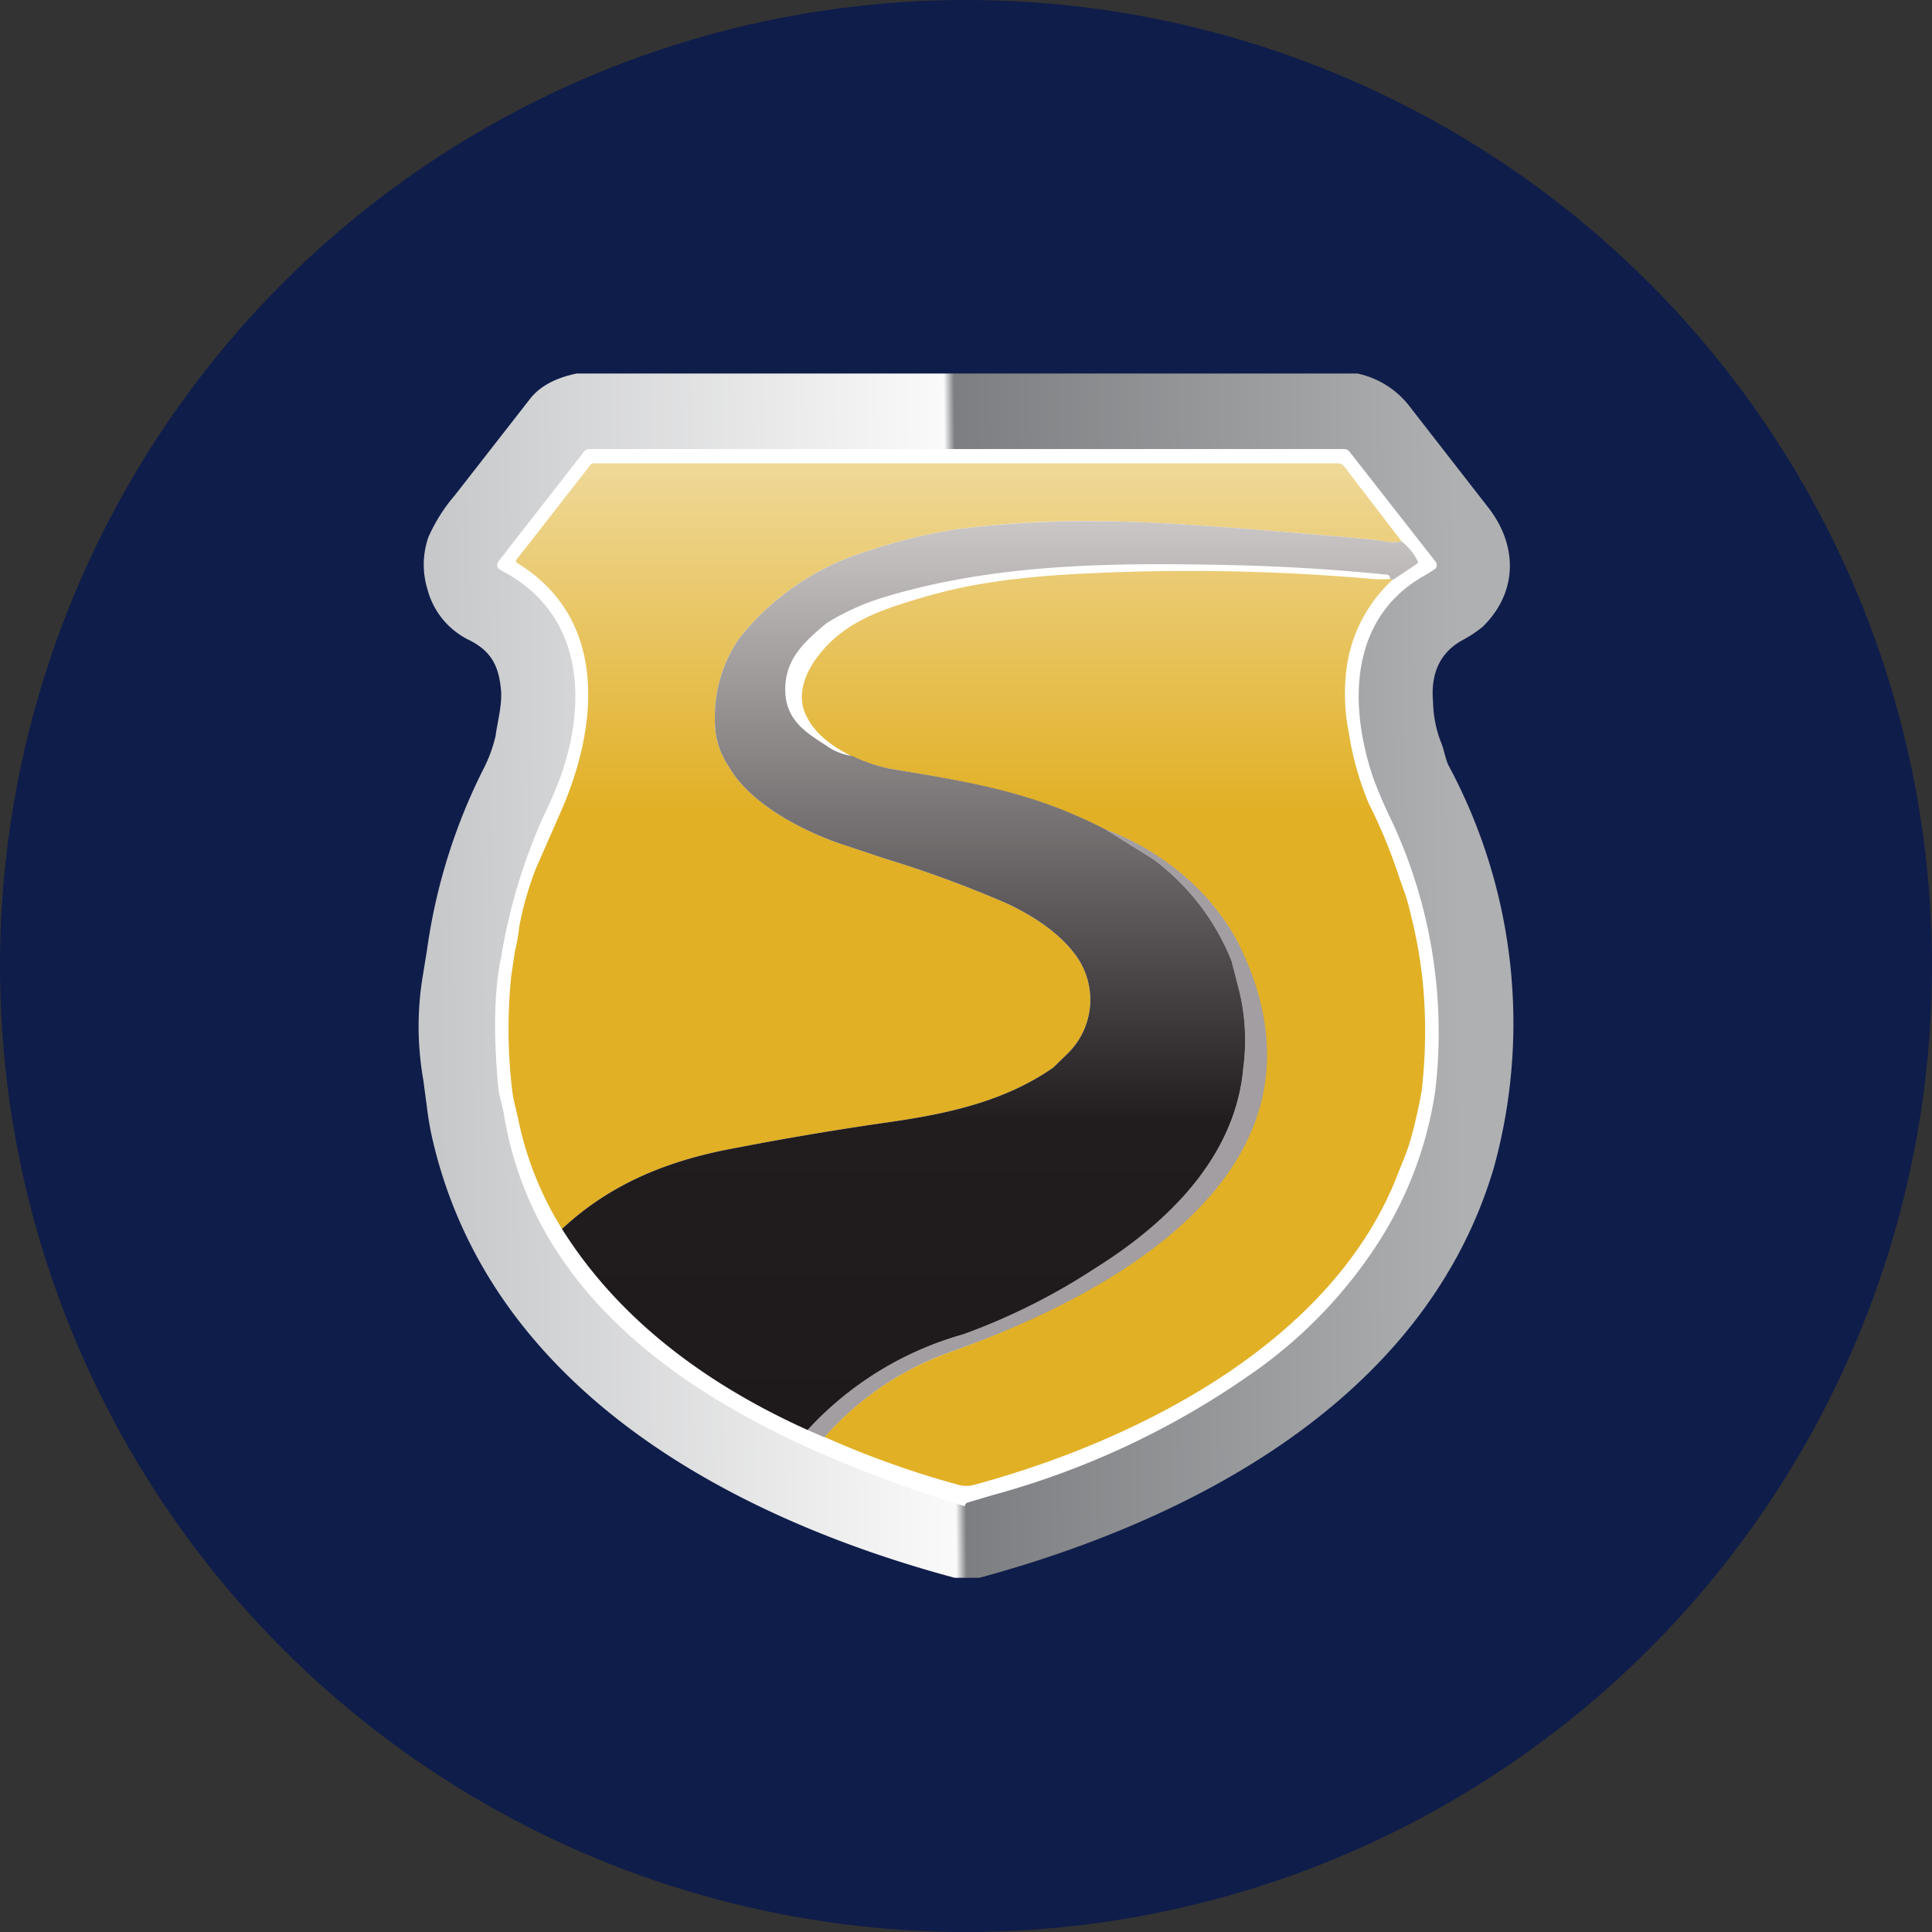
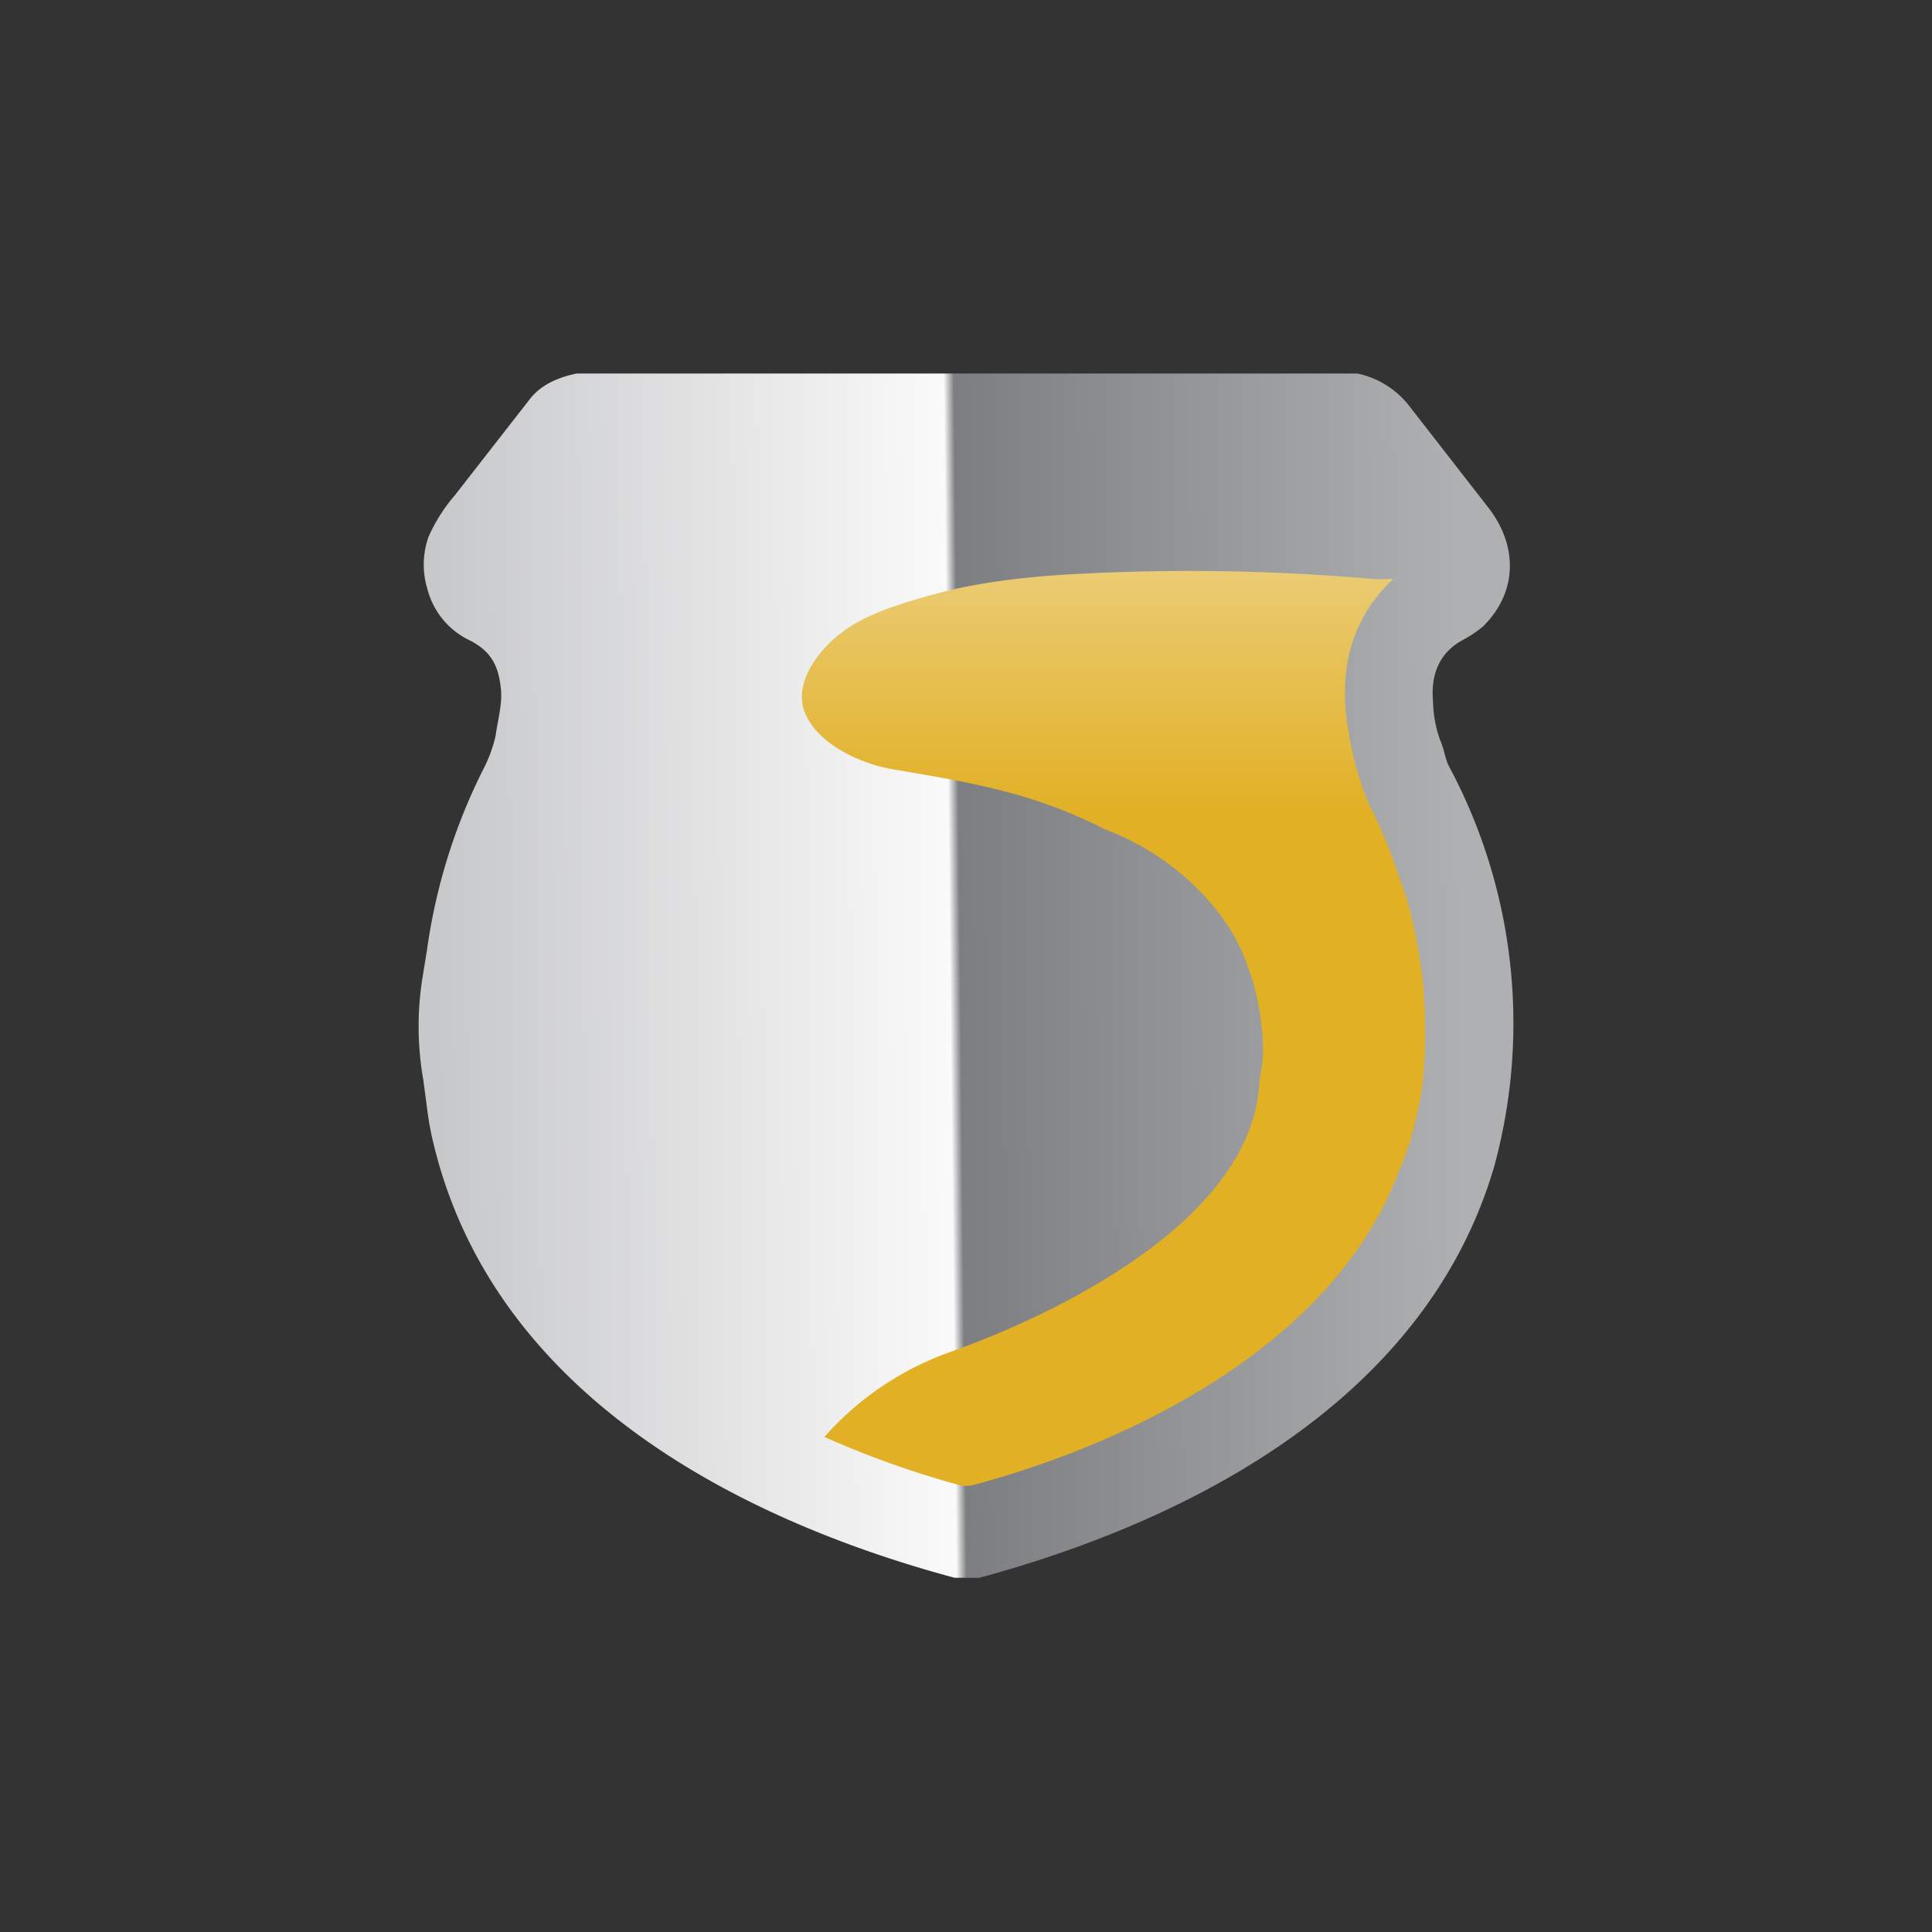
<svg xmlns="http://www.w3.org/2000/svg" xmlns:xlink="http://www.w3.org/1999/xlink" viewBox="0 0 300 300" width="300" height="300">
  <rect x="0" y="0" width="300" height="300" fill="#333333" stroke="none" />
  <defs>
    <linearGradient id="a" x1="227.051" y1="151.636" x2="67.993" y2="149.935" gradientTransform="matrix(1, 0, 0, -1, 0, 302)" gradientUnits="userSpaceOnUse">
      <stop offset="0" stop-color="#afb0b2" />
      <stop offset="0.49" stop-color="#7c7e81" />
      <stop offset="0.5" stop-color="#fafafa" />
      <stop offset="1" stop-color="#c7c8ca" />
    </linearGradient>
    <linearGradient id="b" x1="148.307" y1="230.063" x2="148.307" y2="71.288" gradientTransform="matrix(1, 0, 0, -1, 0, 302)" gradientUnits="userSpaceOnUse">
      <stop offset="0" stop-color="#efd898" />
      <stop offset="0.34" stop-color="#e1b025" />
    </linearGradient>
    <linearGradient id="c" x1="172.893" y1="230.057" x2="172.893" y2="71.283" xlink:href="#b" />
    <linearGradient id="d" x1="153.713" y1="221.077" x2="153.713" y2="79.952" gradientTransform="matrix(1, 0, 0, -1, 0, 302)" gradientUnits="userSpaceOnUse">
      <stop offset="0" stop-color="#cbc7c6" />
      <stop offset="0.66" stop-color="#211d1f" />
      <stop offset="1" stop-color="#1e1a1b" />
    </linearGradient>
    <clipPath id="bz_circular_clip">
      <circle cx="150.0" cy="150.0" r="150.0" />
    </clipPath>
  </defs>
  <g clip-path="url(#bz_circular_clip)">
-     <path d="M0,0H300V300H0Z" fill="#0f1d4a" />
    <path d="M89.531,58.003H210.794a13.829,13.829,0,0,1,8.216,5.27l12.126,15.583c4.59,5.95,4.533,13.146-.907,18.473a19.641,19.641,0,0,1-3.173,2.097c-3.4,1.87-4.93,5.1-4.533,9.52a18.5,18.5,0,0,0,1.133,6.063c.567,1.247.737,2.72,1.247,3.797a84.543,84.543,0,0,1,7.083,62.444c-10.653,36.152-47.088,54.851-79.897,63.748h-3.853c-34.566-9.293-71.964-29.126-81.03-67.884a45.31,45.31,0,0,1-.85-4.703l-.623-4.703a47.881,47.881,0,0,1-.17-15.639l.737-4.533a89.8,89.8,0,0,1,8.726-28.049,21.911,21.911,0,0,0,1.927-5.213c.34-2.493,1.133-5.157.793-7.593-.397-3.57-1.7-5.667-4.816-7.253a12.198,12.198,0,0,1-6.573-7.99,12.995,12.995,0,0,1,.17-8.046,26.067,26.067,0,0,1,4.08-6.46L82.278,61.97C83.808,59.986,86.245,58.683,89.531,58.003Z" fill="url(#a)" />
-     <path d="M208.697,69.733a1.02,1.02,0,0,1,.85.397l13.43,17.169a.836.836,0,0,1-.113,1.02q-1.021.695-2.097,1.303c-10.88,6.403-11.503,19.266-7.593,30.996a67.772,67.772,0,0,0,2.777,6.516,77.63,77.63,0,0,1,6.913,42.272,59.78,59.78,0,0,1-8.783,23.459,72.927,72.927,0,0,1-20.173,20.739,128.46,128.46,0,0,1-39.665,18.529l-.963.283-3.06.907a.616.616,0,0,0-.397.567c-28.786-9.01-65.674-25.102-71.567-60.801-.227-1.473-.793-2.946-.907-4.42-.567-6.516-.85-13.826.51-20.286a88.399,88.399,0,0,1,6.46-21.476,67.025,67.025,0,0,0,2.72-6.29c4.25-12.013,3.4-25.499-9.18-32.016-.737-.397-.85-.907-.34-1.587l13.26-17a.907.907,0,0,1,.68-.283H208.697Z" fill="#fff" />
-     <path d="M217.65,84.069a7.368,7.368,0,0,1-2.55,0l-1.983-.283c-20.059-1.813-33.942-2.833-41.592-2.833a149.566,149.566,0,0,0-23.119,1.247,84.631,84.631,0,0,0-13.43,3.287,40.402,40.402,0,0,0-20.116,13.543,21.305,21.305,0,0,0-3.853,12.58,12.589,12.589,0,0,0,2.267,7.593c3.287,5.667,11.333,9.803,17.283,11.843l6.8,2.267a177.505,177.505,0,0,1,19.096,7.026c4.76,2.267,8.273,4.873,10.54,7.933a11.677,11.677,0,0,1-1.19,15.3l-2.267,2.21c-7.593,5.27-16.376,7.14-25.329,8.443-7.933,1.133-15.753,2.437-23.629,3.966-10.2,1.813-19.493,5.327-27.312,12.636a51.904,51.904,0,0,1-6.856-17.339l-.453-1.87a20.065,20.065,0,0,1-.453-2.55,80.516,80.516,0,0,1-.113-17.566l.567-3.796a28.81,28.81,0,0,0,.68-3.853,50.851,50.851,0,0,1,2.607-9.066l3.683-8.386c6.006-13.43,7.65-30.259-6.63-38.985a.34.34,0,0,1-.17-.34l.057-.17,3.116-3.966,8.386-10.766a.623.623,0,0,1,.567-.227H207.847a1.133,1.133,0,0,1,.85.453Z" fill="url(#b)" />
    <path d="M216.234,90.076c-.057-.17-.17-.227-.397-.17a20.424,20.424,0,0,1-2.607,0,327.167,327.167,0,0,0-44.708-.85c-9.916.453-17.906,1.587-24.082,3.4h-.113c-6.913,2.04-13.033,3.796-17.339,9.463-2.097,2.72-3.343,6.233-1.757,9.293,1.19,2.437,3.57,4.533,7.083,6.233a25.526,25.526,0,0,0,5.837,1.927c13.43,2.267,22.383,3.796,33.432,9.406a40.515,40.515,0,0,1,16.263,11.276,30.963,30.963,0,0,1,4.42,6.46,39.04,39.04,0,0,1,3.853,16.659,20.537,20.537,0,0,1-.283,3.117,16.826,16.826,0,0,0-.34,2.437c-1.53,20.909-31.506,35.415-48.222,41.309a47.033,47.033,0,0,0-19.266,13.09,144.663,144.663,0,0,0,20.569,7.366,4.76,4.76,0,0,0,2.946,0c25.386-6.913,55.588-22.212,65.561-48.278l.68-1.7a33.57,33.57,0,0,0,1.19-3.287,74.99,74.99,0,0,0,1.813-7.933,80.736,80.736,0,0,0,.227-16.093,72.343,72.343,0,0,0-1.87-10.936l-.227-.963a28.244,28.244,0,0,0-.963-3.173l-.85-2.437a78.146,78.146,0,0,0-4.476-10.766,46.633,46.633,0,0,1-3.173-11.22,30.317,30.317,0,0,1-.17-11.05,22.848,22.848,0,0,1,6.913-12.579Z" fill="url(#c)" />
-     <path d="M187.958,140.054a40.515,40.515,0,0,0-16.319-11.276l7.536,4.703a36.662,36.662,0,0,1,12.07,15.753l.907,3.627a32.363,32.363,0,0,1,.907,13.033c-1.247,14.053-12.126,24.253-23.176,31.109a98.597,98.597,0,0,1-20.343,10.2A51.792,51.792,0,0,0,125.4,222.048l2.607,1.133a47.031,47.031,0,0,1,19.266-13.146c26.462-9.293,62.048-29.126,45.048-63.521a32.524,32.524,0,0,0-4.42-6.46Z" fill="#a39ea1" />
-     <path d="M220.087,87.016A9.405,9.405,0,0,0,217.65,84.069a7.368,7.368,0,0,1-2.55,0l-1.983-.283c-20.059-1.813-33.942-2.833-41.592-2.833a158.096,158.096,0,0,0-23.119,1.247,84.631,84.631,0,0,0-13.43,3.287,40.402,40.402,0,0,0-20.116,13.543,21.305,21.305,0,0,0-3.853,12.58,12.589,12.589,0,0,0,2.267,7.593c3.287,5.667,11.333,9.803,17.283,11.843l6.8,2.267a177.505,177.505,0,0,1,19.096,7.026c4.76,2.267,8.273,4.873,10.54,7.933a11.677,11.677,0,0,1-1.19,15.3l-2.267,2.21c-7.593,5.27-16.376,7.14-25.329,8.443-7.933,1.133-15.753,2.437-23.629,3.966-10.2,1.813-19.493,5.327-27.312,12.636,9.066,14.45,22.949,24.366,38.135,31.222a51.792,51.792,0,0,1,24.139-14.846,98.596,98.596,0,0,0,20.399-10.2c10.993-6.856,21.872-17.056,23.119-31.166a32.508,32.508,0,0,0-.907-13.033l-.907-3.57a36.661,36.661,0,0,0-12.07-15.753l-7.536-4.703c-11.05-5.667-20.003-7.196-33.432-9.406a24.537,24.537,0,0,1-5.836-1.983,8.897,8.897,0,0,1-4.193-1.7c-3.003-1.927-6.006-3.797-6.233-8.103-.227-5.1,2.833-7.82,6.403-10.823a37.243,37.243,0,0,1,8.726-3.966c17.566-5.383,36.209-5.44,54.398-5.043q11.924.273,23.799,1.473c.453,0,.623.283.567.68.227-.057.34,0,.397.17l3.74-2.493C220.2,87.469,220.2,87.242,220.087,87.016Z" fill="url(#d)" />
  </g>
</svg>